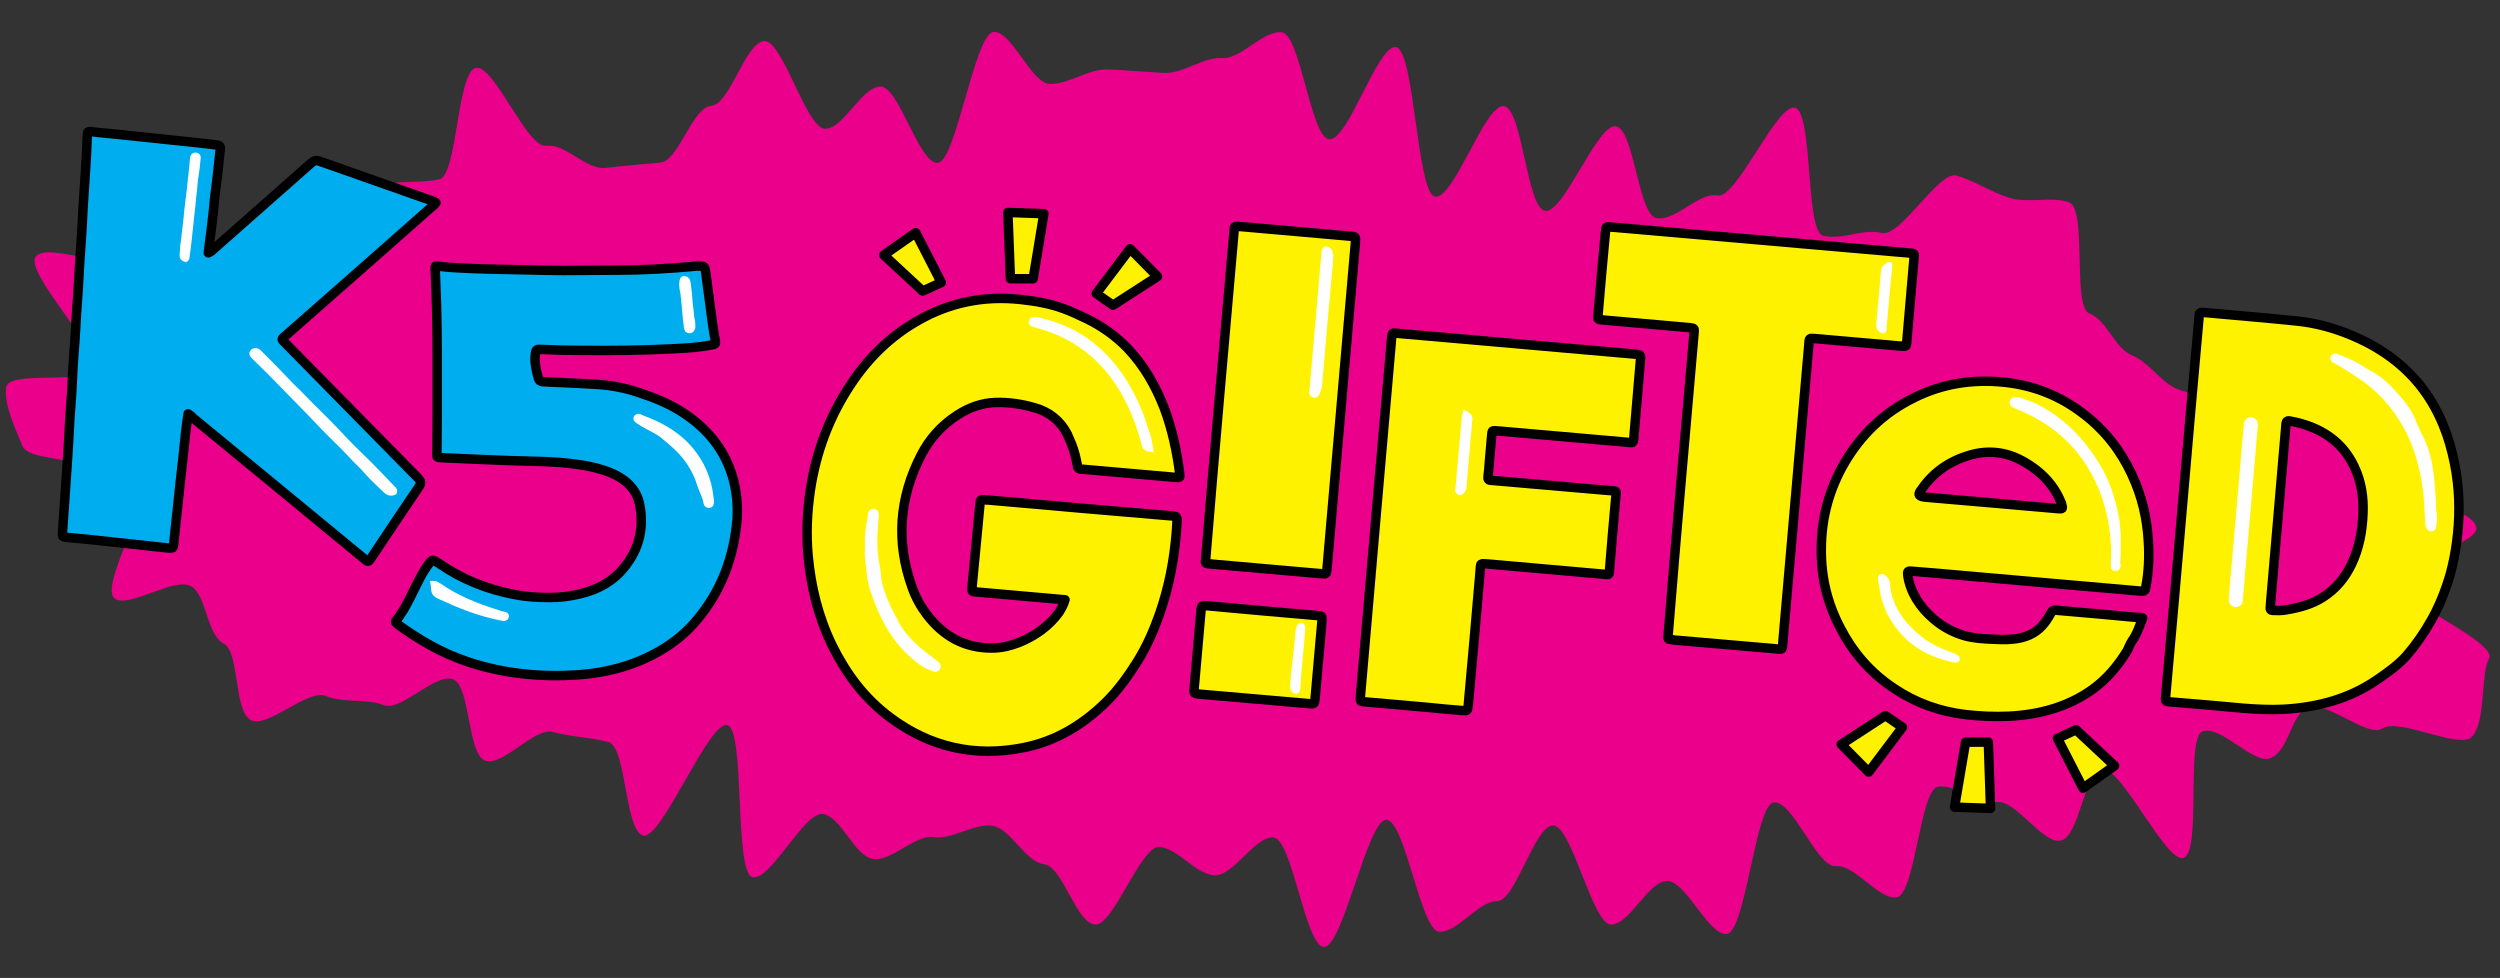
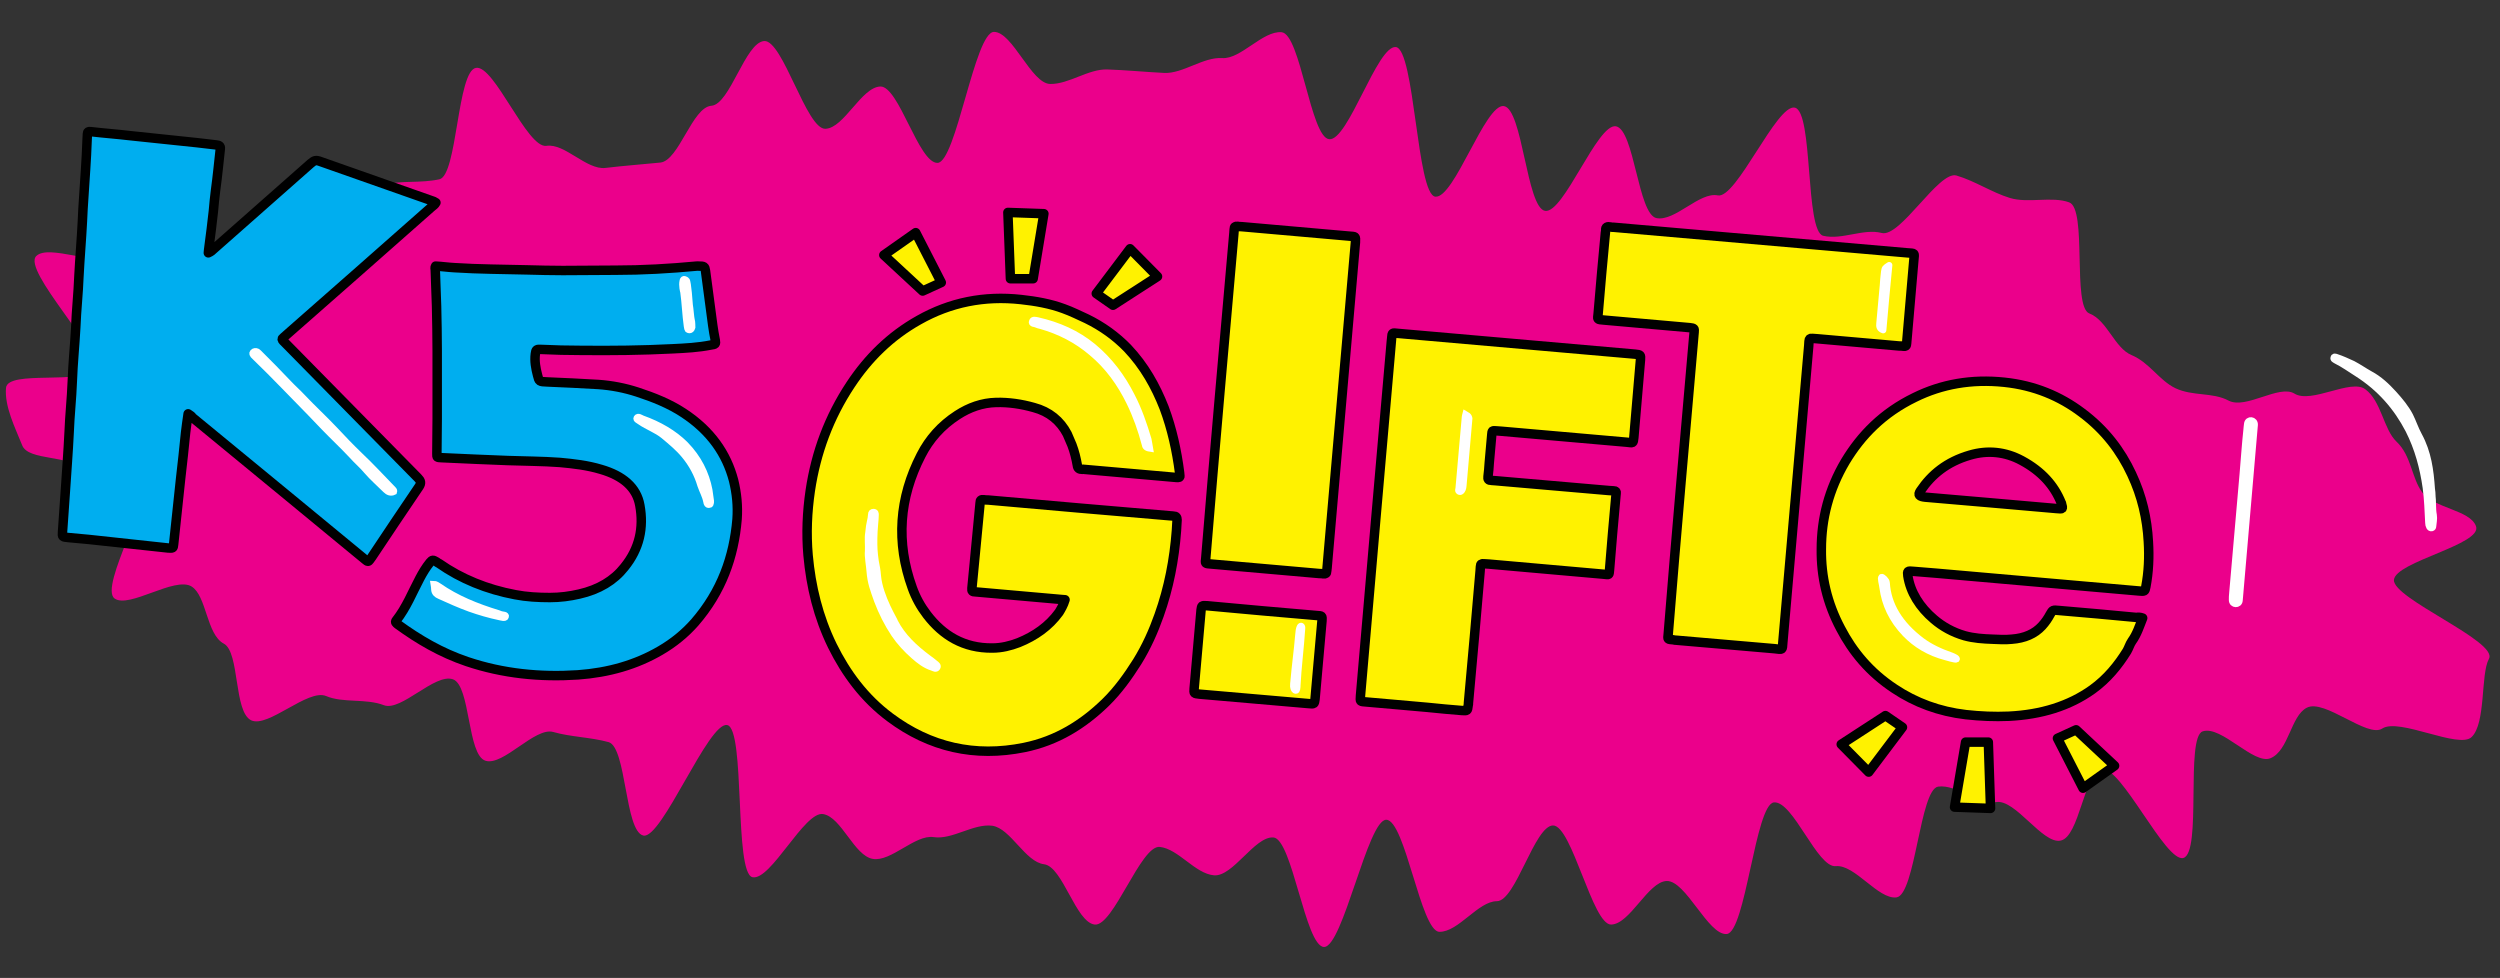
<svg xmlns="http://www.w3.org/2000/svg" version="1.1" id="Layer_1" x="0px" y="0px" viewBox="0 0 792 309.8" style="enable-background:new 0 0 792 309.8;" xml:space="preserve">
  <rect x="0" y="0" width="792" height="309.8" fill="#333333" stroke="none" />
  <style type="text/css"> .st0{fill:#EB008B;} .st1{fill:#00AEEF;stroke:#000000;stroke-width:3;stroke-linecap:round;stroke-linejoin:round;stroke-miterlimit:10;} .st2{fill:#FFFFFF;stroke:#FFFFFF;stroke-width:2;stroke-miterlimit:10;} .st3{fill:#FFF200;stroke:#000000;stroke-width:3;stroke-linecap:round;stroke-linejoin:round;stroke-miterlimit:10;} .st4{fill:#FFFFFF;stroke:#FFFFFF;stroke-width:2;stroke-linecap:round;stroke-linejoin:round;stroke-miterlimit:10;} </style>
  <g>
    <path class="st0" d="M1.9,122.9c0.5-5.9,25-0.7,28-6.2c2.7-4.9-23-31.1-18.4-35.6c4-3.9,19.4,3.5,24.7-0.1 c4.7-3.1,19.3,12.4,24.9,9.5c5.1-2.6,6.2-11,12-13.4c5.3-2.2,11.4-0.1,17.3-2.1c5.5-1.9,7.2-14.2,13.2-15.9c5.6-1.6,12,0.8,18-0.6 c5.7-1.4,11.6-0.4,17.6-1.7c5.7-1.2,5.6-34.3,11.6-35.3c5.8-1,16.2,25.6,22.3,24.7c5.8-0.9,12.7,7.7,18.7,7 c5.8-0.7,11.4-1.1,17.4-1.7c5.9-0.6,10.1-17.6,16.2-18c5.9-0.5,10.7-20.1,16.7-20.5c5.9-0.4,13.4,28.1,19.4,27.8 c5.9-0.2,11.4-13.2,17.4-13.4c5.9-0.1,12.1,24.3,18.1,24.2c5.9-0.1,11.8-41.5,17.9-41.5c5.9,0,11.8,16.4,17.8,16.5 c5.9,0.1,12.1-4.8,18.1-4.6c5.9,0.2,12,0.8,18,1.1c5.9,0.3,12.4-5.1,18.4-4.7c5.9,0.4,12.8-8.7,18.8-8.2c6,0.5,9.2,33.4,15.1,33.9 c6,0.6,15.2-29.8,21.1-29.2c6,0.7,6.6,46.7,12.5,47.4c6,0.7,15.8-29.5,21.7-28.7c6,0.8,7.2,32.3,13.1,33.2 c5.9,0.9,16.5-27.7,22.4-26.8c5.9,1,7,28,12.9,29.1c5.9,1.1,13.6-8.4,19.4-7.2c5.9,1.2,18.7-29.1,24.4-27.8 c5.9,1.3,3.2,39.2,9,40.6c5.9,1.4,12.8-2.4,18.5-0.9c5.9,1.6,18.1-19.8,23.7-18.2c5.8,1.7,11.3,5.4,16.9,7.1 c5.8,1.8,13.3-0.6,18.8,1.4c5.8,2,0.9,33.1,6.4,35.2c5.7,2.2,8,11,13.4,13.2c5.7,2.4,8.7,8,13.9,10.5c5.6,2.6,11.7,1.2,16.8,3.9 c5.5,2.9,16-5.2,20.9-2.2c5.3,3.3,17.9-4.8,22.4-1.4c5.1,3.7,5.8,12.7,9.9,16.6c4.7,4.4,4.8,11.5,8.1,16 c3.8,5.2,15.2,5.6,17.1,10.8c2.1,5.8-25.5,11.2-26,17c-0.5,5.9,33.1,19.5,30.1,25c-2.7,4.9-0.9,20.4-5.5,24.8 c-4,3.9-23-6.2-28.3-2.7c-4.7,3.1-18.3-9.5-23.9-6.6c-5.1,2.6-5.7,13.6-11.5,16c-5.3,2.2-15.6-10.5-21.5-8.5 c-5.5,1.9-0.2,38.4-6.1,40.1c-5.6,1.6-19.9-29.5-25.9-28.1c-5.7,1.4-7,21.4-13,22.6c-5.7,1.2-14.3-13.2-20.4-12.2 c-5.8,1-12.4-5.7-18.4-4.9c-5.8,0.9-7.2,34.3-13.2,35.1c-5.8,0.7-13.2-10.5-19.2-9.9c-5.9,0.6-13.5-20.7-19.6-20.2 c-5.9,0.5-9,41.3-15,41.7c-5.9,0.4-12.9-17-19-16.8c-5.9,0.2-11.6,13.7-17.6,13.8c-5.9,0.1-12.4-31.4-18.4-31.4 c-5.9,0.1-11.8,24-17.8,24c-5.9,0-12.2,9.8-18.2,9.7c-5.9-0.1-10.8-35.3-16.8-35.5c-5.9-0.2-13.8,40.6-19.8,40.3 c-5.9-0.3-10-34.3-16-34.7c-5.9-0.4-12.8,12.5-18.8,12c-6-0.5-11.3-8.4-17.2-9c-6-0.6-14.7,25.3-20.6,24.6 c-6-0.7-10.1-18.3-16-19.1c-6-0.7-10.6-11.3-16.4-12.2c-6-0.8-12.7,4.5-18.6,3.6c-5.9-0.9-13.5,7.9-19.3,6.9 c-5.9-1-9.9-13.2-15.7-14.2c-5.9-1.1-16.6,21.2-22.4,20c-5.9-1.2-2.2-46.9-8-48.2c-5.9-1.3-20.8,36.4-26.6,35 c-5.9-1.4-5.3-28-11-29.6c-5.9-1.6-11.9-1.6-17.5-3.2c-5.8-1.7-15.9,10.9-21.5,9.1c-5.8-1.8-4.7-23.8-10.3-25.8 c-5.8-2-16.4,10.3-21.9,8.2c-5.7-2.2-12.9-0.6-18.3-2.9c-5.7-2.4-18.4,10.2-23.7,7.7c-5.6-2.6-3.6-21.6-8.7-24.3 c-5.5-2.9-5.4-15.1-10.2-18.1c-5.3-3.3-19.8,7.1-24.4,3.8c-5.1-3.7,12.9-33.7,8.8-37.5c-4.7-4.4-15.4,1.4-18.7-3 c-3.8-5.2-17.5-2.9-19.4-8.1C4.8,135.5,1.4,128.8,1.9,122.9z" />
  </g>
  <path class="st1" d="M59.6,131.1c-0.3,2.2-0.6,4-0.8,5.9c-0.5,4.9-1,9.8-1.6,14.8c-0.7,6.9-1.5,13.8-2.2,20.7 c-0.1,1.2-0.2,1.2-1.8,1.1c-8.3-0.9-16.6-1.8-25-2.7c-2.2-0.2-4.3-0.4-6.5-0.6c-2-0.2-2-0.2-1.9-1.7c0.3-4.3,0.6-8.6,0.9-12.9 c0.4-6.2,0.9-12.4,1.2-18.7c0.2-5.4,0.8-10.7,1-16.1c0.2-5.8,0.8-11.5,1.1-17.2c0.2-5.4,0.8-10.7,1-16.1c0.3-5.8,0.8-11.6,1.1-17.4 c0.2-5.4,0.7-10.8,1-16.3c0.2-3.2,0.4-6.4,0.5-9.7c0-0.6,0.1-1.3,0.1-1.9c0-0.5,0.3-0.7,1-0.6c4.2,0.5,8.5,0.8,12.7,1.3 c7,0.7,14,1.5,21,2.2c2,0.2,4,0.5,6,0.7c1,0.1,1.5,0.3,1.4,1.2c-0.5,4.4-0.9,8.8-1.5,13.1c-0.3,2.2-0.5,4.5-0.7,6.7 c-0.4,3.8-0.9,7.6-1.4,11.4c-0.1,0.5-0.1,1-0.2,1.8c0.9-0.4,1.3-0.8,1.7-1.2c10.2-9,20.5-18.1,30.7-27.1c1.2-1,1.6-1.2,3.2-0.6 c11.9,4.2,23.8,8.4,35.8,12.6c0.2,0.1,0.4,0.2,0.7,0.4c-0.3,0.6-0.9,1-1.4,1.4c-15.4,13.6-30.8,27.2-46.2,40.7 c-0.3,0.2-0.5,0.5-0.8,0.7c-0.4,0.3-0.4,0.6,0,1c0.3,0.3,0.5,0.5,0.8,0.8c14,14.2,27.9,28.4,41.9,42.6c0.9,0.9,1.1,1.6,0.4,2.7 c-5.1,7.5-10.1,15-15.1,22.5c-0.2,0.2-0.3,0.5-0.5,0.7c-0.5,0.7-0.7,0.7-1.5,0c-8.7-7.2-17.4-14.3-26.1-21.5 c-9.6-7.9-19.1-15.7-28.7-23.6C60.8,131.9,60.4,131.6,59.6,131.1z" />
  <path class="st2" d="M80.2,112.5c0.2,0.2,0.4,0.4,0.6,0.6c3.1,3,6.1,6,9.1,9.1c1.3,1.4,2.7,2.7,4,4.1c3,3,5.9,6.1,8.8,9.1 c2.9,3,6,5.9,8.8,8.9c1.5,1.7,3.3,3.2,4.7,4.9c1.8,2.1,4,4,6,6c0.7,0.7,1.6,1.1,2.6,0.6c0.1-0.3,0-0.5-0.2-0.7 c-3.5-3.6-6.9-7.3-10.6-10.8c-2.8-2.7-5.4-5.4-8-8.2c-3.3-3.5-6.9-6.8-10.2-10.3c-1.4-1.5-3-2.9-4.4-4.4c-3.1-3.3-6.3-6.5-9.5-9.7 c0,0,0,0,0,0C81,110.7,79.4,111.6,80.2,112.5z" />
-   <path class="st2" d="M62.6,49.9c0.1-0.6-1.1-0.8-1.3-0.2c0,0.1,0,0.3-0.1,0.4c-0.2,2.3-0.4,4.6-0.7,6.9c-0.1,1-0.2,1.9-0.3,2.9 c-0.3,2.2-0.5,4.4-0.8,6.6c-0.2,2.2-0.4,4.3-0.7,6.5c-0.2,1.2-0.2,2.3-0.4,3.5c-0.3,1.4-0.3,2.9-0.4,4.4c-0.1,0.5,0.2,0.9,0.9,1.1 c0.2-0.1,0.2-0.2,0.2-0.3c0.3-2.1,0.6-4.2,0.8-6.4c0.3-2.8,0.6-5.6,0.9-8.4c0.3-2.2,0.4-4.4,0.7-6.6c0.1-1.1,0.2-2.2,0.3-3.2 C62.1,54.6,62.4,52.3,62.6,49.9C62.6,49.9,62.6,49.9,62.6,49.9z" />
  <path class="st1" d="M138,84.3c2,0.1,4,0.4,6,0.5c7.7,0.5,15.3,0.5,23,0.7c3.8,0.1,7.5,0.2,11.3,0.2c5.6,0,11.1-0.1,16.7-0.1 c8.6,0,17.2-0.5,25.7-1.3c0.2,0,0.4,0,0.6,0c1.8,0,2,0.1,2.2,1.5c0.8,5.8,1.5,11.5,2.3,17.3c0.2,1.6,0.5,3.1,0.8,4.7 c0.2,1.2,0.1,1.3-1.4,1.5c-4,0.8-8,1-12.1,1.2c-9.7,0.5-19.4,0.6-29.2,0.5c-4.1,0-8.2-0.1-12.3-0.3c-1.7-0.1-1.8,0-2,1.4 c-0.3,2.3,0.1,4.5,0.7,6.8c0.5,2,0.5,2,3.1,2.1c5.4,0.2,10.7,0.5,16.1,0.8c4.3,0.3,8.4,1.1,12.4,2.4c5.2,1.7,10.2,3.7,14.6,6.6 c8.7,5.7,13.7,13,15.9,21.4c1,4.1,1.4,8.1,1.1,12.3c-1,11.9-4.9,22.9-13.4,32.7c-3,3.4-6.6,6.4-10.9,8.9c-7.7,4.5-16.4,7-26.1,7.7 c-12,0.8-23.8-0.4-35.1-4.2c-8.3-2.8-15.4-7-22-11.8c-0.5-0.4-0.9-0.7-0.5-1.2c3.3-4.2,5.1-8.9,7.5-13.4c0.9-1.7,1.9-3.4,3.2-5 c0.8-0.9,0.9-0.9,2.1-0.2c0.3,0.2,0.5,0.4,0.8,0.5c7,4.9,15.1,8.2,24.1,9.9c3.6,0.7,7.3,0.9,11,0.9c3.2,0,6.3-0.4,9.3-1.1 c6.2-1.4,11-4.3,14.3-8.5c4.8-5.9,6.2-12.5,4.9-19.6c-1-5.7-5.4-9.4-12.3-11.4c-4.3-1.3-8.7-1.8-13.1-2.2c-5.5-0.4-11-0.4-16.5-0.6 c-3.3-0.1-6.5-0.3-9.8-0.4c-3.7-0.2-7.4-0.3-11.1-0.5c-1.5-0.1-1.5,0-1.5-1.2c0-3.7,0.1-7.4,0.1-11.1c0-7.2,0-14.4,0-21.6 c0-4.7-0.1-9.4-0.2-14.1c-0.1-3.8-0.3-7.5-0.4-11.3C137.9,85.2,137.7,84.7,138,84.3z" />
  <path class="st2" d="M137.4,185L137.4,185L137.4,185c0.1,0.6,0.2,1.3,0.2,1.9c0.1,0.9,0.7,1.5,1.7,1.9c3.1,1.4,6.2,2.8,9.5,4 c3.1,1.1,6.2,2,9.5,2.7c0.6,0.1,1.7,0.5,1.9-0.1c0.3-0.7-0.9-0.6-1.5-0.8c-0.2-0.1-0.5-0.2-0.8-0.3c-6.9-2.1-13.3-4.7-18.9-8.6 C138.5,185.4,138,185,137.4,185z" />
  <path class="st2" d="M225.2,158.7c-0.1-0.9-0.3-2.2-0.5-3.5c-1-5.2-3.4-10.1-7.6-14.4c-3.6-3.6-8.3-6.3-13.6-8.2 c-0.5-0.2-1.4-0.9-1.8-0.2c-0.3,0.5,0.6,0.8,1.1,1.2c2.3,1.6,5.2,2.6,7.4,4.4c2.4,2,4.7,3.9,6.6,6.2c2.4,2.9,4.1,6.1,5.1,9.5 c0.6,1.8,1.6,3.5,1.9,5.3c0,0.2,0.1,0.4,0.2,0.6c0.1,0.2,0.3,0.4,0.7,0.3c0.4,0,0.4-0.3,0.4-0.5 C225.2,159.4,225.2,159.2,225.2,158.7z" />
  <path class="st2" d="M216.5,92.5c0.5,3.6,0.6,7.1,1.1,10.7c0.1,0.4,0.1,0.9,0.3,1.2c0,0,1,0.7,1.4-0.7c0,0,0-1.8-0.2-2.4 s-0.4-3.7-0.6-4.7c0,0-0.5-7.5-1-7.8c-0.4-0.3-1-0.7-1.2,0.1C215.9,90.5,216.5,92.5,216.5,92.5z" />
  <path class="st3" d="M337.4,190c-1-0.1-1.7-0.1-2.4-0.2c-8.3-0.7-16.6-1.5-24.9-2.2c-0.4,0-0.8-0.1-1.2-0.1c-0.8,0-1.1-0.2-1-1.1 c0.3-2.8,0.5-5.5,0.8-8.3c0.6-5.9,1.1-11.9,1.7-17.8c0-0.4,0.1-0.7,0.1-1.1c0-0.7,0.3-1,1.1-0.9c0.5,0.1,0.9,0.1,1.4,0.1 c19.2,1.7,38.4,3.4,57.6,5c0.4,0,0.8,0.1,1.2,0.1c0.8,0,1.1,0.4,1.1,1.2c-0.1,1.1-0.1,2.2-0.2,3.4c-0.7,9.2-2.4,18.1-5.5,26.8 c-1.8,5.1-4,10-6.9,14.7c-2.9,4.6-6.1,9.1-10.1,13c-7.1,6.9-15.4,12.1-25.7,14.2c-15.7,3.2-29.9-0.1-42.5-9.5 c-8.2-6.1-14-14-18.3-22.7c-4.5-9.2-6.8-18.8-7.7-28.7c-0.6-6.9-0.3-13.7,0.7-20.5c1.8-12,5.9-23.2,12.8-33.6 c5.5-8.3,12.5-15.3,21.6-20.4c9.9-5.6,20.7-7.8,32.4-6.5c4.6,0.5,9.2,1.3,13.5,2.9c2.5,0.9,4.9,2.1,7.3,3.2 c4.9,2.4,9.2,5.5,12.9,9.3c5.3,5.6,8.9,12,11.6,18.9c2.5,6.7,4,13.6,4.9,20.6c0,0.4,0.1,0.7,0.1,1.1c0,0.1-0.1,0.2-0.2,0.3 c-0.6,0.2-1.1,0-1.7,0c-9.5-0.8-18.9-1.7-28.4-2.5c-0.2,0-0.4-0.1-0.6,0c-1,0-1.5-0.3-1.6-1.3c-0.4-2.2-0.9-4.3-1.7-6.4 c-0.5-1.2-1-2.3-1.5-3.5c-2.2-4.2-5.7-7.1-10.6-8.4c-3.9-1.1-7.9-1.7-11.9-1.6c-4.5,0.1-8.6,1.6-12.3,4c-5.1,3.3-8.9,7.6-11.5,12.7 c-7,13.6-8,27.6-2.8,42c1.1,3.1,2.7,6,4.7,8.6c5,6.5,11.6,10.6,20.7,10.5c2.9,0,5.7-0.7,8.3-1.7c5.2-2.1,9.6-5.2,12.8-9.6 C336.1,193,336.9,191.7,337.4,190z" />
  <path class="st2" d="M278.1,182.4c-0.1-1.6-0.4-3.1-0.7-4.6c-0.2-1.2-0.3-2.5-0.4-3.7c-0.1-1.9-0.1-4.9,0.2-8.1 c0.1-1.2,0.2-2,0.2-2.9c0-0.4,0-0.9-0.7-0.9c-0.5,0-0.7,0.3-0.7,0.7c-0.1,2-0.6,2.4-0.9,5.9c-0.3,1.6,0,4.1-0.1,5.8 c-0.2,1.7,0.4,4.6,0.5,6.3c0.3,3.8,1.1,5.7,2.4,9.4c1.4,3.7,3.2,7.3,5.4,10.6c1.7,2.5,3.8,4.8,6.2,6.9c1.7,1.5,3.6,3,5.9,3.7 c0.5,0.2,1.1,0.6,1.5,0c0.4-0.6-0.2-1-0.6-1.3c-0.7-0.6-1.5-1.2-2.2-1.7c-4.3-3.2-8.2-6.8-10.6-11.5 C283.7,196.9,278.7,189.2,278.1,182.4z" />
  <path class="st2" d="M364.3,142.1c-0.2-1.1-0.3-2-0.5-2.9c-1.4-4.7-3-9.4-5.3-13.8c-3-5.9-6.9-11.2-12.2-15.6 c-5.1-4.2-11-6.8-17.6-8.3c-0.6-0.1-1.5-0.4-1.7,0.3c-0.4,0.9,0.8,0.7,1.3,1c0.4,0.2,0.9,0.3,1.3,0.4c6.1,1.7,11.5,4.5,16.2,8.5 c5.3,4.4,9.1,9.8,12,15.7c2.1,4.3,3.7,8.8,4.9,13.4C362.8,141.4,363,141.9,364.3,142.1z" />
  <polygon class="st3" points="347.3,93 352.6,96.7 366.7,87.6 358,78.8 " />
  <polygon class="st3" points="298.2,89.5 292.3,92.2 280,80.8 290.1,73.7 " />
  <polygon class="st3" points="320.1,88.3 327.3,88.3 330.7,67.7 319.3,67.3 " />
  <path class="st3" d="M435.9,163.9c1.6-18.7,3.3-37.3,4.9-56c0-0.3,0.1-0.7,0.1-1c0.1-1.5,0.2-1.5,1.8-1.3 c25.1,2.2,50.2,4.4,75.3,6.6c1.8,0.2,1.8,0.2,1.7,1.8c-0.7,8.2-1.4,16.4-2.1,24.6c-0.2,2-0.2,1.7-2.2,1.5 c-13.3-1.2-26.6-2.3-39.9-3.5c-0.5,0-0.9-0.1-1.4-0.1c-1.4-0.1-1.4-0.1-1.5,1.1c-0.3,3-0.5,6-0.8,9c-0.1,1.5-0.2,3-0.4,4.4 c-0.1,0.8,0.1,1.2,1.1,1.2c0.5,0,0.9,0.1,1.4,0.1c11.9,1,23.9,2.1,35.8,3.1c0.5,0,1,0.1,1.6,0.1c0.6,0,0.8,0.3,0.7,0.8 c0,0.3-0.1,0.7-0.1,1c-0.7,7.7-1.4,15.5-2,23.2c-0.2,1.8,0.1,1.6-2,1.4c-12.1-1.1-24.1-2.1-36.2-3.2c-0.5,0-1-0.1-1.6-0.1 c-0.7-0.1-1.1,0.1-1.1,0.8c0,0.5-0.1,1-0.1,1.5c-1.2,13.9-2.4,27.9-3.7,41.8c0,0.3,0,0.6-0.1,0.9c-0.2,1.6-0.2,1.6-1.9,1.5 c-3.6-0.3-7.3-0.6-10.9-1c-6.4-0.6-12.8-1.1-19.3-1.7c-2.3-0.2-2.1,0-2-2C432.6,201.6,434.3,182.8,435.9,163.9z" />
  <path class="st2" d="M464.3,131.2c-0.1,0.4-0.2,0.6-0.2,0.8c-0.7,7.5-1.3,15.1-2,22.6c0,0.4-0.4,1,0.3,1.2c0.6,0.1,0.8-0.5,1-0.9 c0.1-0.3,0.2-0.7,0.2-1c0.6-6.9,1.2-13.7,1.8-20.6C465.6,132.4,465.4,131.8,464.3,131.2z" />
  <path class="st3" d="M532.5,153.3c1.4-15.6,2.7-31.2,4.1-46.9c0-0.4,0.1-0.7,0.1-1.1c0.1-1.3,0.1-1.3-1.4-1.5 c-9-0.8-18-1.6-27.1-2.4c-2.4-0.2-2.1-0.1-1.9-2.1c0.7-8.6,1.5-17.2,2.3-25.7c0-0.2,0.1-0.5,0.1-0.7c-0.1-1,0.5-1.2,1.5-1 c0.3,0.1,0.6,0.1,1,0.1c31,2.7,62,5.4,93,8.1c2.6,0.2,2.3-0.1,2.1,2.3c-0.7,8.5-1.5,16.9-2.2,25.4c0,0.4-0.1,0.8-0.1,1.2 c0,0.6-0.4,0.8-1,0.7c-0.5-0.1-0.9-0.1-1.4-0.1c-8.7-0.8-17.4-1.5-26.1-2.3c-0.5,0-0.9-0.1-1.4-0.1c-0.6-0.1-1,0.2-1,0.8 c0,0.5-0.1,1.1-0.1,1.6c-2.7,31.3-5.5,62.6-8.2,93.9c-0.2,2.6,0.1,2.3-2.7,2c-10.4-0.9-20.9-1.8-31.3-2.7c-0.2,0-0.4,0-0.6-0.1 c-2-0.2-1.9,0-1.7-1.9C529.8,185,531.1,169.2,532.5,153.3z" />
  <path class="st4" d="M598.5,84c-1.4,0.9-1.4,0.9-1.6,2.1c-0.2,1.5-0.3,3-0.4,4.4c-0.4,4-0.7,8-1.1,12c-0.1,0.9,0,1.7,1.2,2.1 C597.2,97.8,597.8,91,598.5,84z" />
  <g>
    <path class="st3" d="M678.8,195.8c-1,2.5-1.8,5.1-3.4,7.3c-0.7,1-1,2.2-1.6,3.2c-2.8,4.5-6.2,8.7-10.9,12.1 c-7.4,5.3-16.3,8-26.5,8.5c-4.5,0.2-9.1,0-13.6-0.5c-8.5-1-16-3.8-22.6-8.2c-7.9-5.2-13.3-11.8-17.1-19.1 c-4.3-8.1-6.2-16.5-6.1-25.1c0-9.7,2.4-19,7.6-27.8c5-8.3,11.9-15.4,22-20.3c8.5-4.2,18-5.9,28.4-4.8c9.5,1,17.6,4.4,24.5,9.6 c7.4,5.5,12.4,12.2,15.8,19.5c3.3,7,4.9,14.1,5.3,21.4c0.3,4.8,0.1,9.6-0.8,14.3c-0.3,1.5-0.3,1.5-2.4,1.3 c-21.3-1.9-42.6-3.7-63.8-5.6c-2.5-0.2-4.9-0.4-7.4-0.6c-1.9-0.2-2-0.1-1.8,1.4c0.8,5.2,3.7,9.9,8.3,13.8c2.7,2.3,5.9,4.1,9.7,5.2 c2.9,0.8,5.9,1,8.9,1.1c2,0.1,4,0.2,6,0c4.1-0.3,7.3-1.7,9.6-4.2c1.1-1.2,1.9-2.4,2.6-3.7c0.8-1.4,0.8-1.4,2.8-1.2 c8.2,0.7,16.3,1.4,24.5,2.2C677.3,195.5,678,195.5,678.8,195.8z M630.8,159.3c6.9,0.6,13.7,1.2,20.6,1.8c2.2,0.2,2.2,0.2,1.7-1.5 c0-0.1,0-0.2-0.1-0.3c-2.2-5.5-6.2-10-12.5-13.4c-5.2-2.8-10.8-3.4-16.5-1.7c-7.2,2.1-12.1,6.1-15.6,11.3c-0.9,1.3-0.4,1.8,1.5,2 C617,158.1,623.9,158.7,630.8,159.3z" />
-     <path class="st2" d="M670.8,176.3c0.1-4.2,0.2-8.4-0.6-12.6c-1.1-5.9-3-11.7-6.5-17.1c-3.3-5.2-7.3-10-12.8-14 c-3.2-2.3-6.7-4.3-10.8-5.5c-0.8-0.2-2-0.7-2.4,0.1c-0.4,0.8,0.8,1.2,1.6,1.5c10.7,4.3,18.2,10.9,23.2,19.3 c3.6,5.9,5.6,12.2,6.6,18.6c0.6,4,0.9,8,0.6,12c0,0.2,0,0.4,0,0.6c0,0.3-0.1,0.7,0.4,0.7c0.7,0.1,0.6-0.4,0.7-0.7 C670.6,178.1,670.7,177.2,670.8,176.3z" />
    <path class="st2" d="M618.2,207.7c-3.5-1.2-6.7-2.7-9.4-4.7c-6.9-5.2-10.7-11.4-11.1-18.4c0-0.7-1.3-1.9-1.6-1.8 c-0.5,0.2,0.2,2.3,0.3,3.4c0.7,5.2,2.9,10.1,7.2,14.6c3.3,3.4,7.5,6,12.9,7.4c0,0,3,0.9,3.3,0.7 C620.2,208.6,619.2,208.1,618.2,207.7z" />
    <polygon class="st3" points="602.7,230.4 597.3,226.7 583.3,235.8 592,244.6 " />
    <polygon class="st3" points="651.8,233.9 657.7,231.2 669.9,242.6 659.9,249.7 " />
    <polygon class="st3" points="629.9,235.1 622.7,235.1 619.2,255.7 630.6,256.1 " />
  </g>
  <path class="st3" d="M386.4,125c1.5-17,3-34,4.5-51.1c0-0.5,0.1-0.9,0.1-1.4c0-0.6,0.3-0.9,1.1-0.8c0.4,0.1,0.8,0.1,1.2,0.1 c11.4,1,22.7,2,34.1,3c2.1,0.2,2.1-0.1,2,2c-3,34.4-6,68.9-9,103.3c0,0.3-0.1,0.6-0.1,0.9c0,0.6-0.3,0.9-1.1,0.8 c-0.4-0.1-0.8-0.1-1.2-0.1c-11.4-1-22.7-2-34.1-3c-2.3-0.2-2.1,0-1.9-2C383.4,159.5,384.9,142.3,386.4,125z" />
  <path class="st3" d="M417.2,195c-11.6-1-23.2-2-34.8-3.1c-1.7-0.1-1.7-0.1-1.9,1.3c-0.7,8.3-1.5,16.7-2.2,25 c-0.1,1.5-0.1,1.5,1.7,1.7l34.6,3c1.8,0.2,1.8,0.1,2-1.4c0.7-8.3,1.5-16.6,2.2-24.8C418.9,195.1,418.9,195.1,417.2,195z" />
  <path class="st2" d="M411,217.3c0,0.1,0,0.1,0,0.2c-0.1,0.5,0,1.3-0.5,1.3c-0.4,0-0.7-0.5-0.8-1.3c0-0.6,0-1.1,0.1-1.7 c0.4-4.8,1.1-9.6,1.5-14.5c0.1-1.3,0.2-2.1,0.5-2.7c0.3-0.6,0.8-0.3,0.7,0.5C412.1,205.3,411.3,211.3,411,217.3z" />
-   <path class="st2" d="M419.9,79.1c-0.3,0.2-0.2,1-0.3,1.4c-1.2,14.1-2.5,28.2-3.7,42.3c-0.1,0.8-0.5,2,0.4,2.2c0.7,0.2,1-1,1.3-1.8 c0.2-0.6,0.3-1.2,0.3-1.9c1.1-12.8,2.2-25.7,3.4-38.5C421.4,81.4,421.6,78.9,419.9,79.1z" />
  <g>
-     <path class="st3" d="M691.4,160.2c1.7-19.7,3.4-39.3,5.2-59c0-0.4,0.1-0.8,0.1-1.2c-0.1-1,0.5-1.1,1.6-1c9.8,0.9,19.6,1.7,29.3,2.7 c6,0.6,11.8,2.2,17.3,4.5c13,5.4,22.2,13.9,27.7,25.3c1.9,3.9,3.3,8,4.3,12.2c1,4,1.6,8,1.9,12c0.5,7.1,0,14.2-1.4,21.3 c-0.6,2.9-1.3,5.7-2.3,8.5c-1.3,3.8-2.9,7.6-5,11.2c-2.2,3.9-4.7,7.5-7.7,11c-2.6,2.9-5.8,5.2-9,7.4c-8.7,6.1-18.8,9-30.1,9.6 c-4.1,0.2-8.1,0-12.2-0.3c-7.7-0.7-15.4-1.4-23-2c-2.2-0.2-2.2,0.1-2-2C687.9,200.2,689.7,180.2,691.4,160.2z M721.7,163.5 c-0.8,9.2-1.6,18.5-2.4,27.7c0,0.4,0,0.8-0.1,1.2c-0.1,0.7,0.2,1,1,1c1.4,0,2.7,0.1,4.1-0.2c4.2-0.7,8.2-1.8,11.6-4 c4.2-2.7,7-6.2,9-10.3c2.5-5.2,3.5-10.7,3.7-16.3c0.2-5-0.5-9.9-2.7-14.6c-3.7-8-10.6-12.8-20.3-14.6c-0.9-0.2-1.3,0-1.4,0.8 c0,0.5-0.1,0.9-0.1,1.4C723.3,145,722.5,154.2,721.7,163.5z" />
    <path class="st2" d="M770.6,157.3c0-1-0.1-1.7-0.2-2.4c-0.4-5.8-1.1-11.5-4.1-17c-1.1-2-1.8-4.2-2.8-6.2c-1.3-2.5-3.2-4.8-5.2-7 c-2.2-2.4-4.5-4.6-7.5-6.2c-1.8-1-3.5-2.2-5.4-3.2c-1.7-0.8-3.5-1.6-5.3-2.2c-0.4-0.1-0.7-0.2-0.8,0.2c-0.1,0.2,0,0.5,0.2,0.6 c0.2,0.1,0.3,0.2,0.5,0.3c2.4,1.2,4.5,2.7,6.7,4.1c7.4,4.7,12.6,10.8,16.3,17.9c3,5.9,4.6,12,5.5,18.3c0.5,3.7,0.6,7.4,0.8,11.2 c0,0.4,0.1,0.8,0.3,1.2c0.2,0.3,0.4,0.5,0.8,0.4c0.3-0.1,0.4-0.3,0.4-0.5c0.1-1.2,0.4-2.4,0.2-3.6 C770.6,161.2,770.8,158.3,770.6,157.3z" />
    <path class="st2" d="M714.3,134.6c0.1-1.7-2.2-2-2.4-0.3c-0.1,0.5-0.1,1.1-0.2,1.9c-0.5,4.6-0.8,9.3-1.2,13.9 c-1.1,12.6-2.2,25.2-3.3,37.8c-0.1,0.7-0.1,1.5-0.1,2.2c0,1.6,2.3,1.7,2.4,0.1L714.3,134.6z" />
  </g>
</svg>